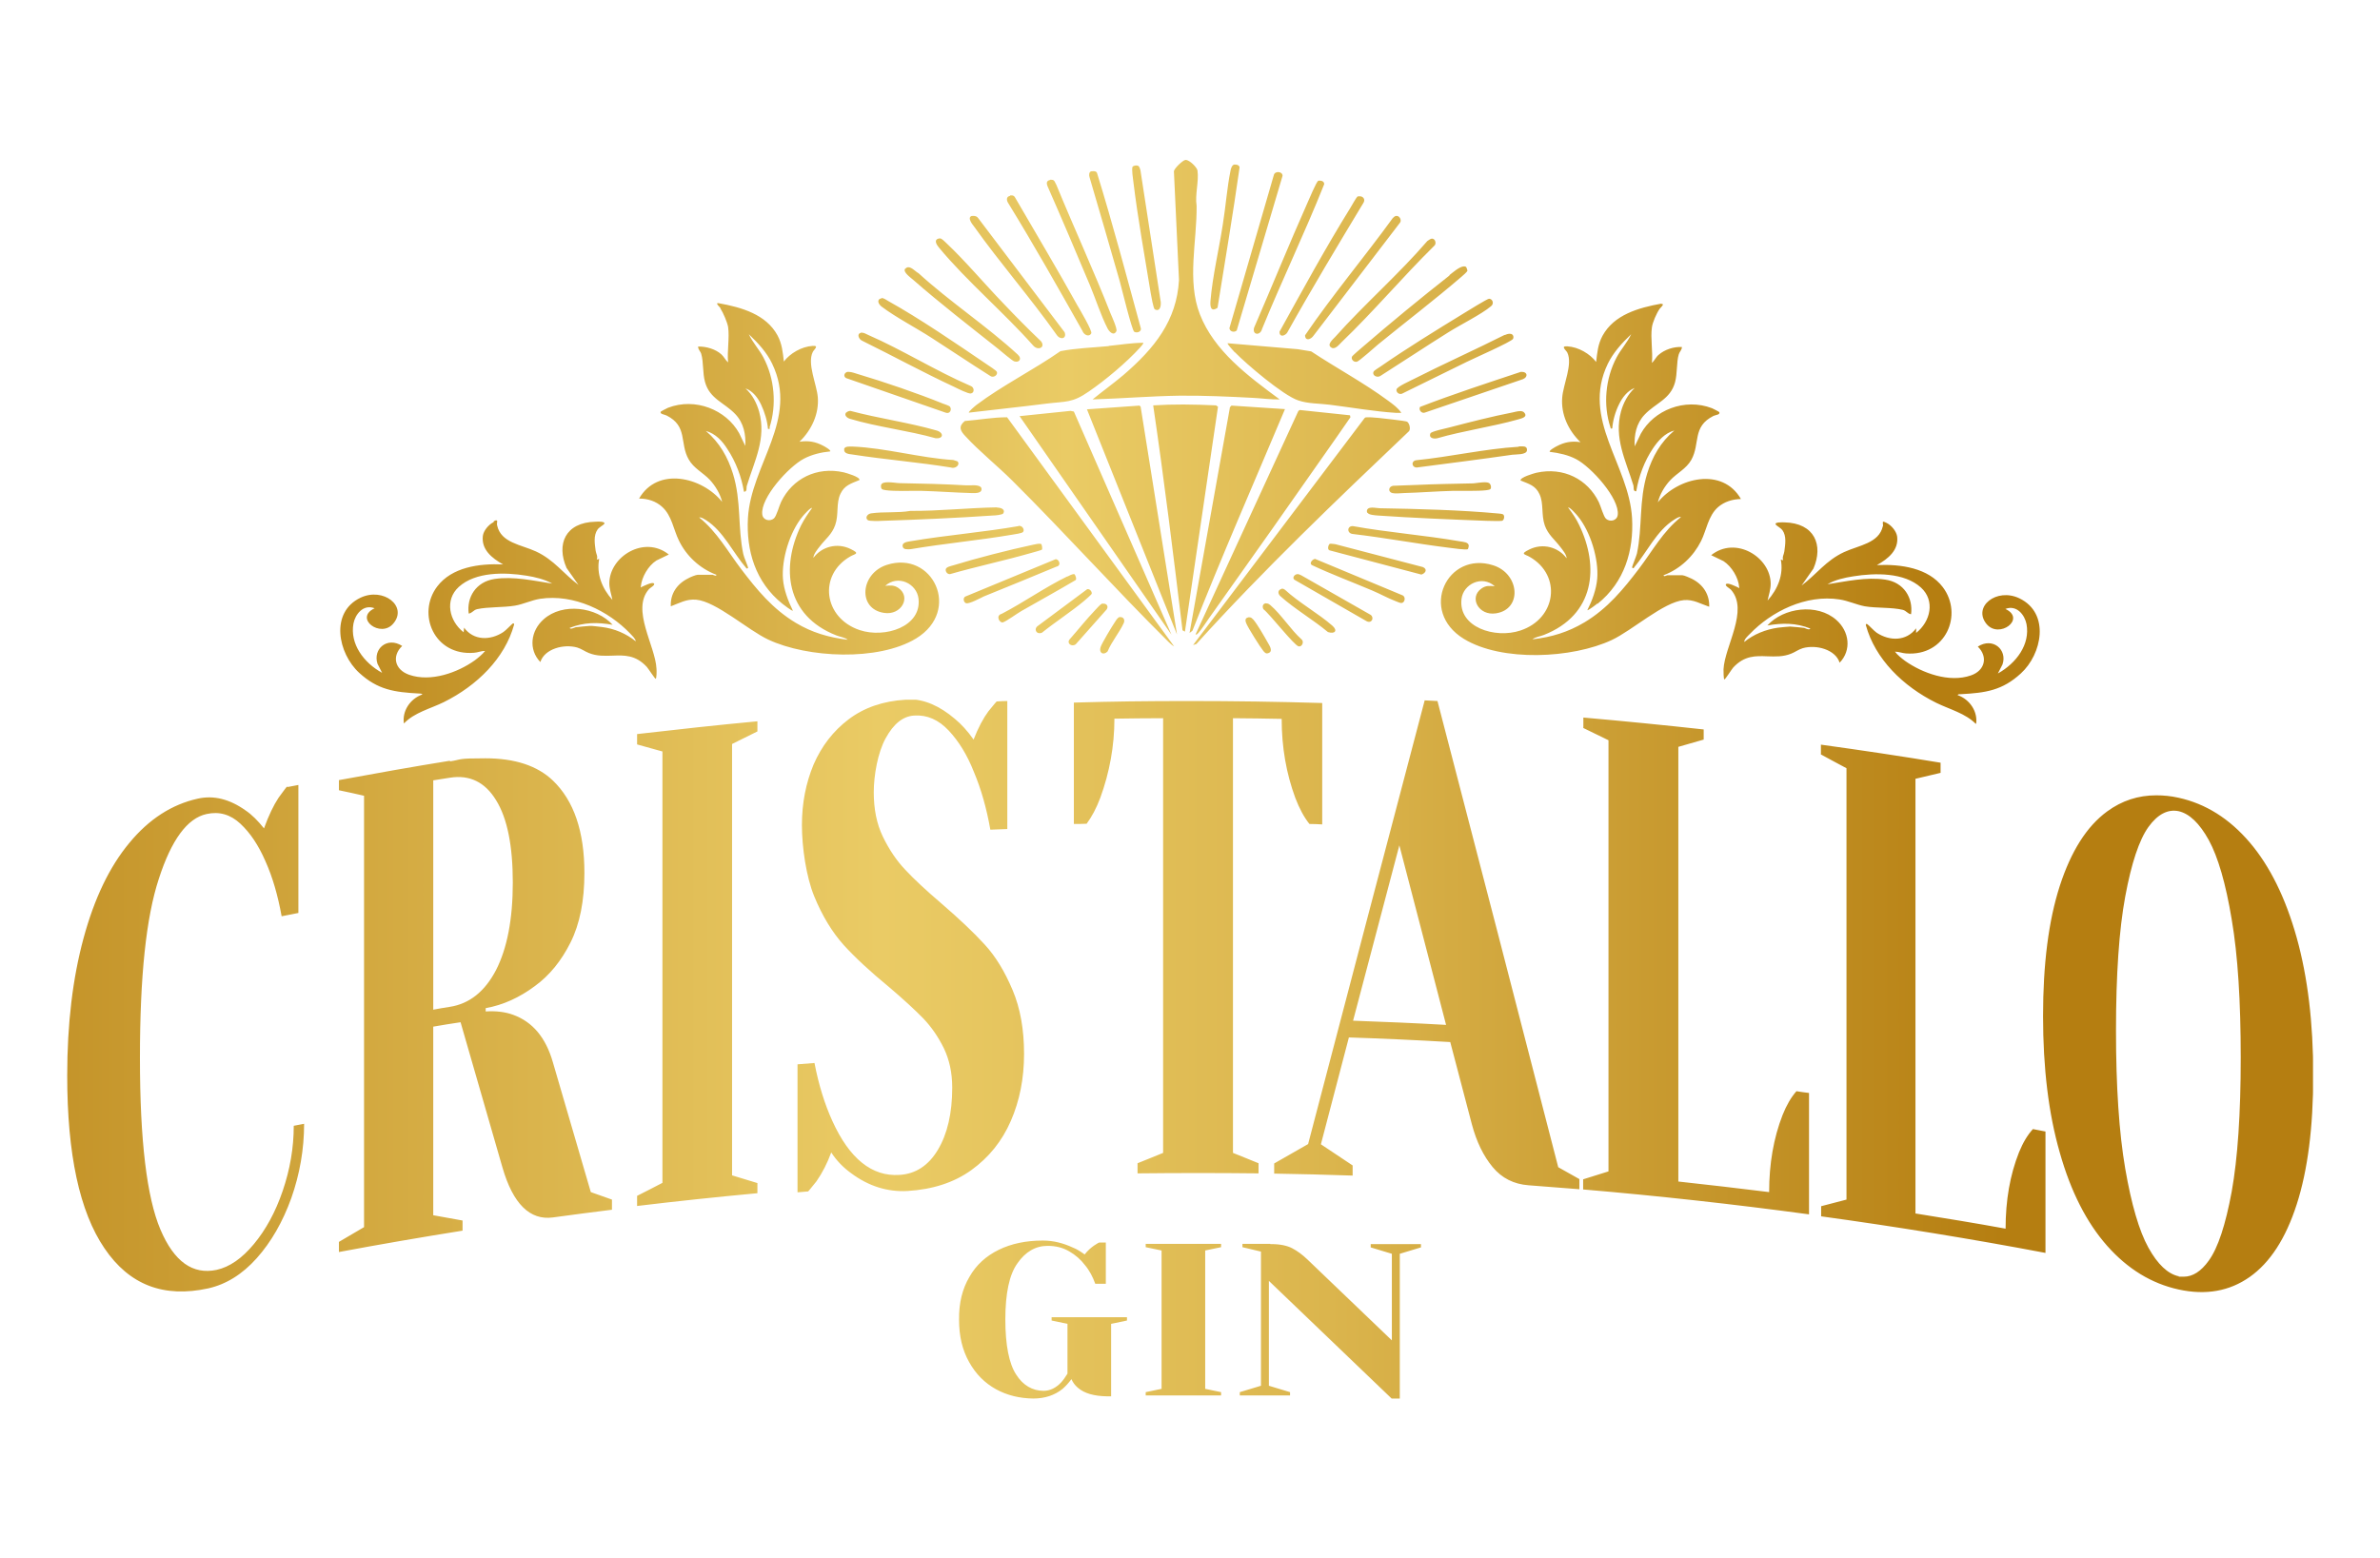
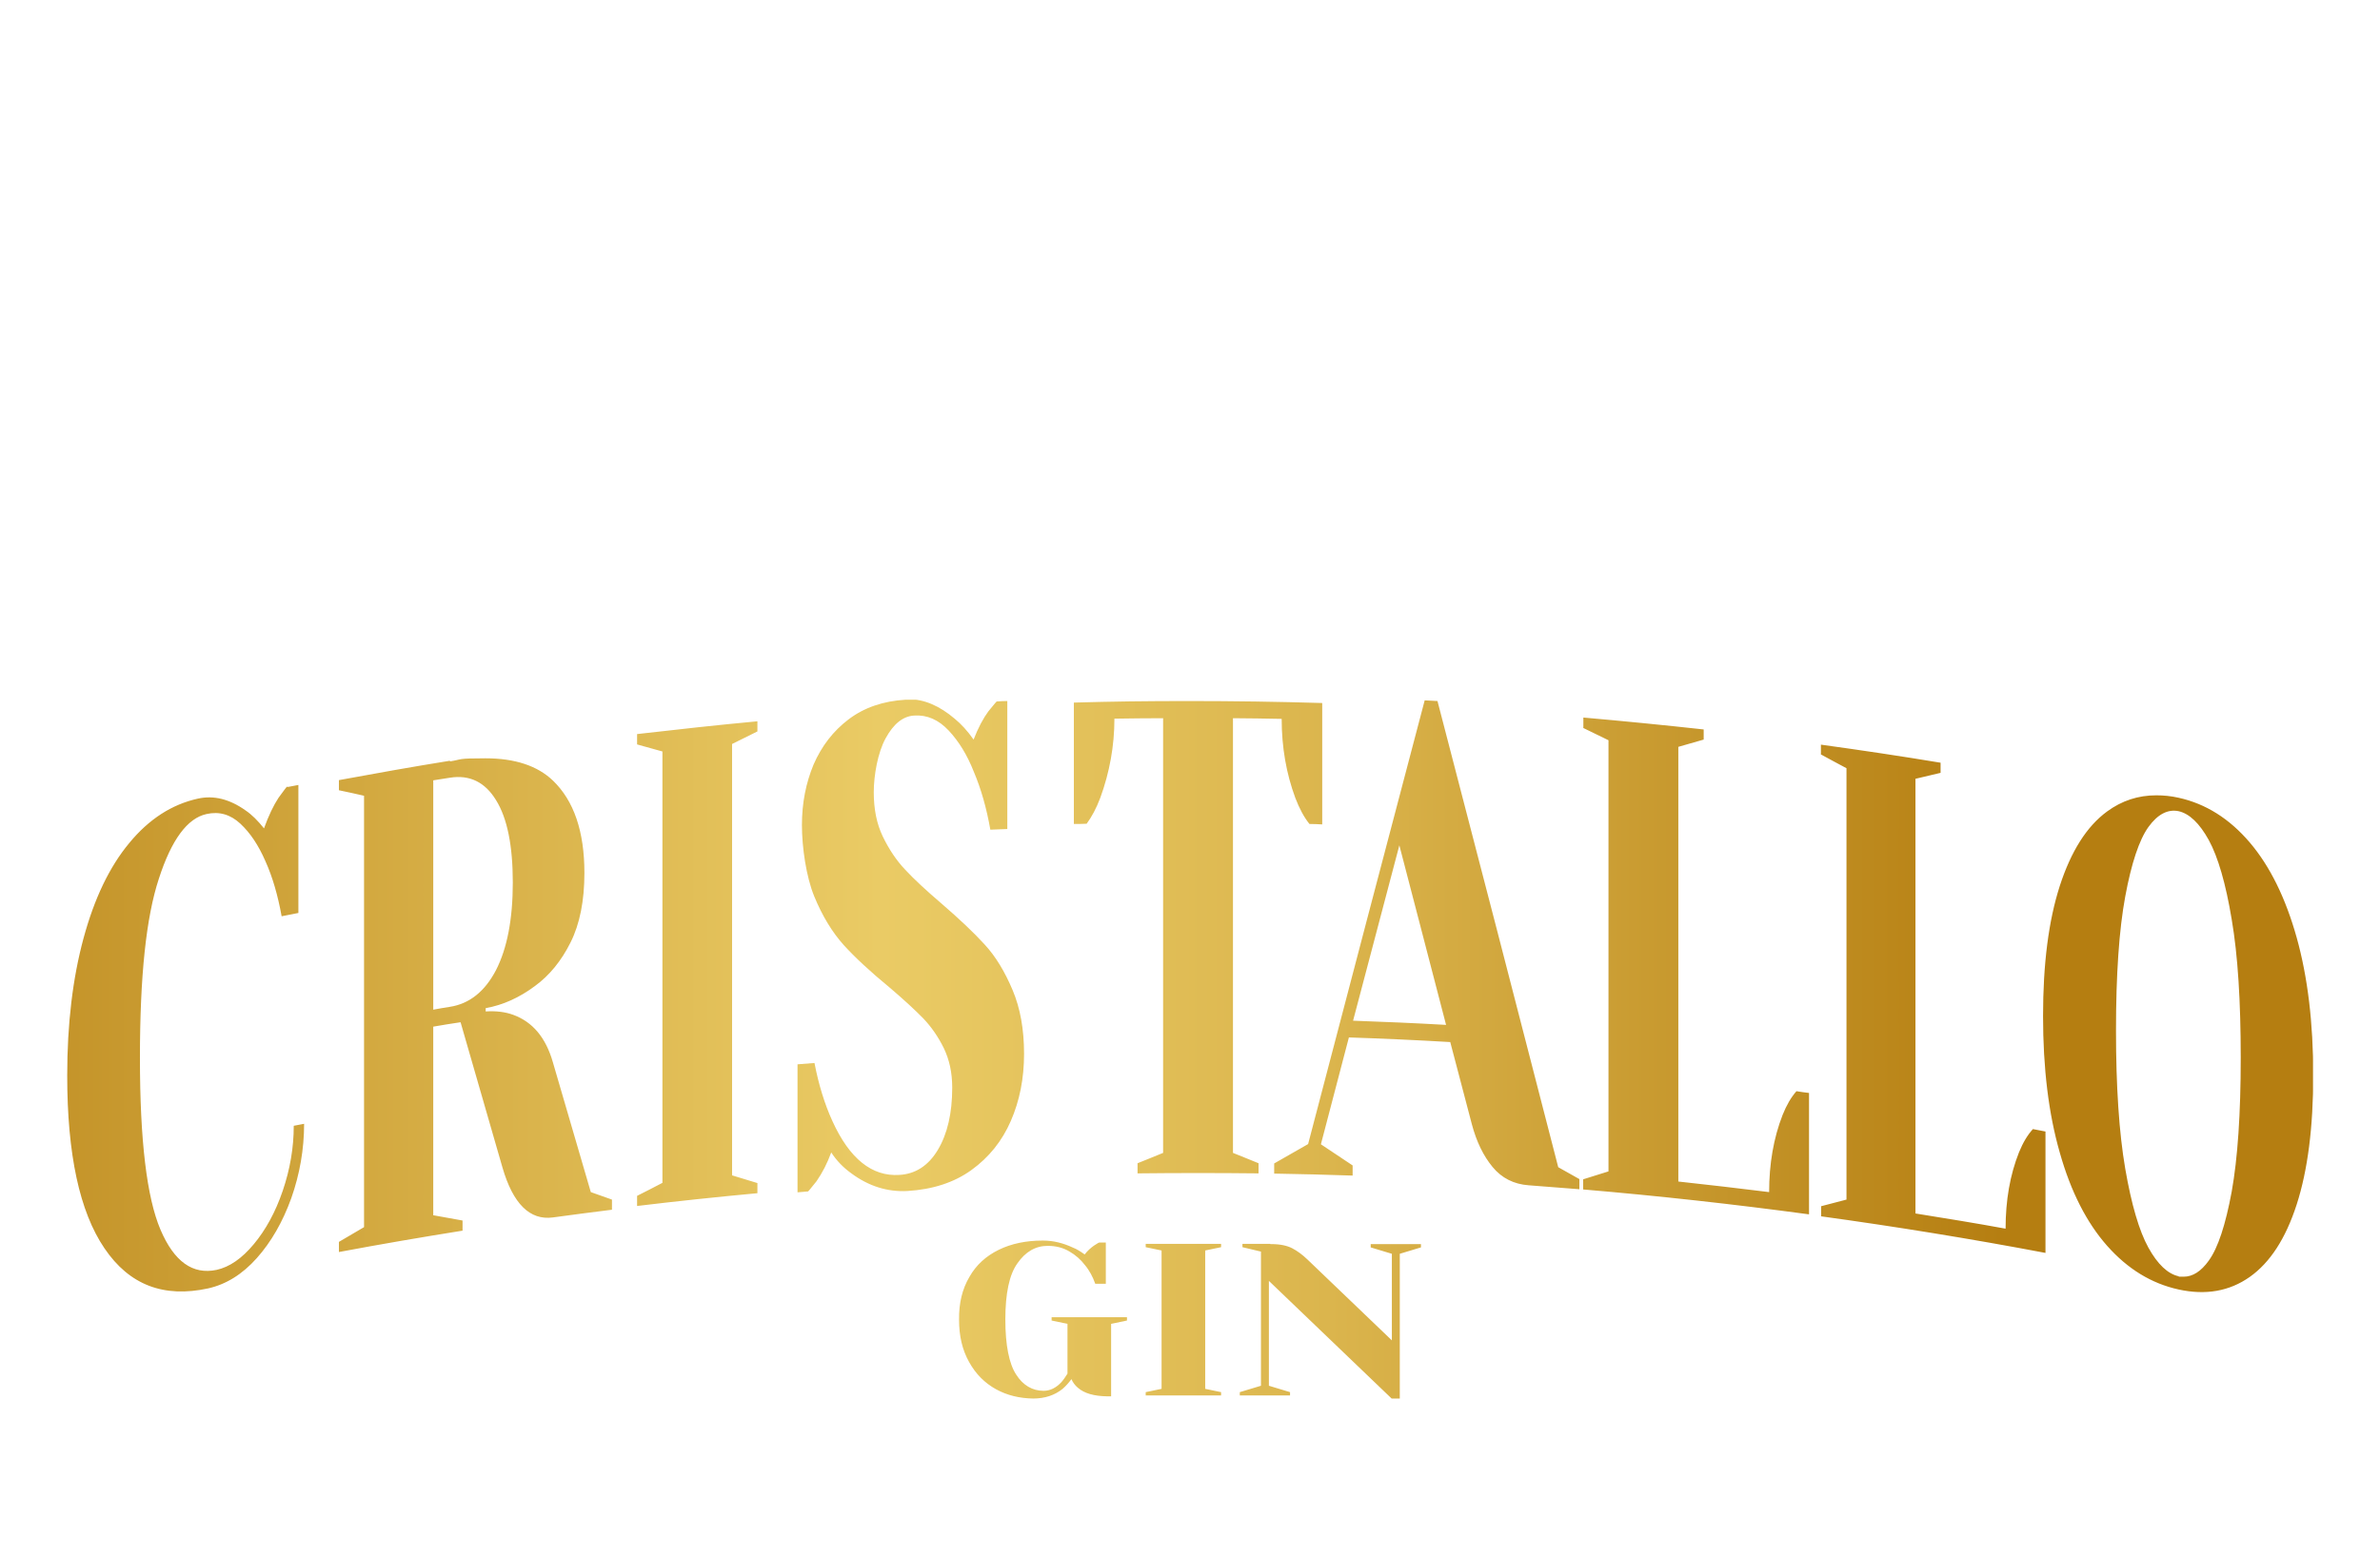
<svg xmlns="http://www.w3.org/2000/svg" xmlns:xlink="http://www.w3.org/1999/xlink" viewBox="0 0 1080 707.3" data-name="Layer 1" id="uuid-85e65fc5-32cd-485d-99da-3a6ebd5505d5">
  <defs>
    <clipPath id="uuid-ae28359f-1538-40a1-954f-e81e0d48038d">
-       <path style="fill: none;" d="M566.2,280.3c-1.5.4-1,1.9-.6,2.8.9,2.1,6.3,10.7,7.7,12.4.7.8,1.2,1.4,2.4.9,2.2-.9.2-3.6-.5-4.9-1.4-2.5-4.6-8.1-6.4-10.2-.6-.6-1-1.1-1.8-1.1s-.5,0-.7.1M507.7,280.3c-.7.2-1.4,1.5-1.8,2.1-1.3,1.9-6,9.7-6.5,11.4-.8,2.6,1.3,3.8,3.2,1.9,1.8-4.4,5.3-8.5,7.3-12.8.7-1.4,0-2.8-1.4-2.8s-.5,0-.8.1M499.8,274.2c-.5.1-2.3,2.2-2.9,2.8-4.1,4.3-7.7,8.9-11.6,13.3-1.3,1.8,1,3.4,2.8,2.2l14.1-15.9c.9-1.4,0-2.6-1.4-2.6s-.6,0-.9.1M574.5,273.8c-1.5.2-1.8,1.5-1.2,2.7,2.8,2.1,13.9,16.4,16,16.9,1.6.3,2.6-2.2,1.3-3.2-4.9-4.4-9.2-11.3-14.1-15.5-.5-.4-1-.8-1.7-.8s-.2,0-.3,0M493.4,267.4l-22.3,16.6c-2.2,1.4-.9,4.2,1.7,3.2,6.1-4.9,13.1-9.4,19.1-14.4.6-.5,3.4-2.9,3.5-3.3.2-.8-.7-2.1-1.7-2.1s-.1,0-.2,0M581.6,267.3c-1.7.4-1.9,2-.7,3.2,6.4,5.8,15,10.8,21.7,16.4,3.1,1,4.6-.6,2-2.9-6.4-5.6-15.1-10.4-21.5-16.3-.4-.3-.8-.5-1.3-.5s-.2,0-.3,0M588.7,260.6c-1.2.1-2.4,1.5-1.4,2.5l32.9,18.9c2.3,1.1,3.5-1.6,1.8-2.9l-31.4-17.9c-.5-.2-1.1-.6-1.7-.6s0,0-.1,0M484.4,261.6c-10.1,4.9-19.8,11.8-29.8,17-3,.8-1,4.3.5,3.9,1.6-.5,6.4-4,8.3-5.1,8.2-4.7,16.6-9.3,24.7-14.1.6-.5-.2-2.5-.6-2.7,0,0-.2,0-.3,0-.8,0-2.2.8-2.8,1.1M595.1,256.4c8.9,4.2,18.3,7.7,27.5,11.6,3.6,1.5,7.1,3.5,10.8,4.9.5.2,2.1.9,2.5.8,1.6,0,2.2-2.8.5-3.5l-39.6-16.5c-1.1,0-2.8,1.9-1.6,2.7M479.1,253.8l-41.1,17c-1.1.6-.8,2.6.4,3,1.5.4,6.4-2.3,8.1-3.1,11-4.5,22-8.9,32.9-13.5,2.4-.5,1.2-3.4-.4-3.4,0,0,0,0,0,0M603.3,247c-.5.3-1.1,2.4,0,2.8l41.7,11c1.9-.6,2.9-2.4.7-3.4l-39.8-10.4c-.4,0-1.2-.2-1.9-.2s-.6,0-.7.1M468.6,247.3c-10.8,2.3-25.6,6.1-36,9.3-1,.3-3.1.7-3.4,1.7-.3,1,.6,2.4,1.9,2.3,12.2-3.5,24.6-6.1,36.8-9.6.7-.2,4.8-1.3,4.9-1.5.3-.4,0-2.5-.4-2.6-.2,0-.4-.1-.7-.1-1,0-2.4.4-3.1.5M614,242.4c14.5,1.7,28.8,4.4,43.3,6.2,1.4.2,8.1,1.1,8.7.7.2,0,.5-1.2.5-1.5,0-1.8-2.5-1.8-4.1-2.1-16.1-2.8-32.5-4-48.5-6.9,0,0,0,0-.1,0-2.7,0-2.6,3.5.3,3.6M462.2,238.8c-16.1,2.8-32.6,4.1-48.6,6.8-1.5.3-4.3.4-4,2.4.3,1.6,2.1,1.3,3.5,1.3,15.3-2.6,30.9-4,46.2-6.6,1-.2,4.6-.6,5-1.3.7-1.1-.4-2.7-1.7-2.7s-.3,0-.4,0M224,237c-2.3,1.1-4.6,3.9-4.9,6.3-.7,6.1,4,10,9.2,12.9-11-.5-23.3,1.3-29.9,10-9.4,12.4-1.4,31.6,16.7,30.1,1.7-.1,3.3-.9,5-.8-1.2,1.5-3,3-4.6,4.2-7.8,5.6-20,10-29.8,6.6-6.6-2.3-8-8.5-3.2-13.1-6.8-4.4-13.4,1.4-11.2,8.1l2.1,4.1c-8.4-4.6-14.7-13.2-13-22.4.8-4.1,4.4-8.9,9.6-6.9-9.6,4.5,2.8,13.8,8.5,6.9,6.6-7.8-4.5-16.6-14.9-11.7-14,6.7-10.2,25.3-.6,34.1,8.4,7.7,15.9,8.8,27.3,9.4.5,0,1,0,1.4.4-5.7,2-9.3,7.7-8.4,13.2,4.7-5,12-6.7,18.1-9.7,15.1-7.5,27.7-19.9,31.9-35.2,0-.4-.2-.7-.6-.5-.5.3-3.2,3.2-4.3,3.9-5.9,3.9-13.5,3.9-17.8-2l-.2,2.1c-6.6-5.1-8.7-14.7-2.2-20.6,7.6-6.9,20.8-6.7,30.7-5.1,3.9.6,8.4,1.7,11.7,3.6-8.4-1.3-17.6-3.4-26.2-2.1-8.5,1.3-12.7,8.4-11.7,15.7,1.6-.2,2.1-1.6,3.8-2,5-1.1,11.9-.7,17.2-1.6,3.7-.6,7.5-2.5,11.4-3.1,15.4-2.3,31,5.5,40.8,15.7.9,1,2.5,2.4,2.6,3.6-4.3-3.5-9.7-5.8-15.4-6.5-1-.1-4.7-.6-5.4-.5-2.1.2-4.3.3-6.4.6-.4,0-2.4,1.2-2.8.3,6.6-2.6,12.6-2.6,19.5-1.4-7.3-8.1-22.7-10.2-31.3-2.5-5.9,5.2-7,13.7-1.5,19.4,1.9-6,10.6-8.3,16.7-6.6,2,.6,3.5,1.8,5.3,2.5,3.7,1.5,7.3,1.3,10.8,1.2,5.3-.2,10.4-.4,15.5,5.1.7.8,3.7,5.4,4,5.4.5,0,.5-3.9.4-4.6-.5-10.4-11.6-26.8-3.4-36.1.5-.6,3.1-1.9,2.2-2.6-.9-.7-4.3,1.1-5.3,1.5-.4.2-.7.7-.6-.1.4-4.2,3.3-9.4,7.1-11.8l5.6-2.7c-11.1-8.9-26.9.9-27,13,0,2.6.9,5,1.4,7.6-4.7-5.2-7.3-11.8-6-18.6l-1.1.3c.6-1.5-.3-2.6-.5-4-.4-3.1-1.1-6.9.9-9.7.7-1,2.7-2,3-2.5.7-1.2-3-1.1-3.9-1-13.9.3-17.9,10.3-13.2,21l5.4,7.7c-6.9-5.2-11.1-11.4-19.3-15.2-6.7-3.1-15.9-3.9-17.6-11.8-.3-1.2.4-2.3-.3-2.3s-.7.1-1.3.5M854.4,238.8c-1.7,7.8-10.9,8.7-17.6,11.8-8.2,3.8-12.4,10-19.3,15.2l5.4-7.7c4.6-10.6.6-20.7-13.2-21-.9,0-4.6-.2-3.9,1,.3.5,2.2,1.5,3,2.5,2,2.8,1.3,6.5.9,9.7-.2,1.5-1.1,2.5-.5,4l-1.1-.3c1.3,6.8-1.3,13.3-6,18.6.5-2.5,1.4-4.9,1.4-7.6,0-12.1-15.9-21.9-27-13l5.6,2.7c3.8,2.5,6.8,7.6,7.1,11.8,0,.9-.2.3-.6.1-.9-.4-4.4-2.2-5.3-1.5-.9.7,1.7,2,2.2,2.6,8.2,9.3-2.9,25.7-3.4,36.1,0,.7,0,4.6.4,4.6.4,0,3.3-4.6,4-5.4,5.1-5.5,10.2-5.3,15.5-5.1,3.5.1,7.1.3,10.8-1.2,1.8-.7,3.3-1.9,5.3-2.5,6.1-1.7,14.8.6,16.7,6.6,5.5-5.7,4.4-14.2-1.5-19.4-8.7-7.7-24-5.6-31.3,2.5,6.9-1.2,13-1.2,19.5,1.4-.5.9-2.4-.2-2.8-.3-2.1-.3-4.3-.4-6.4-.6-.7,0-4.4.4-5.4.5-5.7.8-11.1,3-15.4,6.5,0-1.3,1.6-2.7,2.5-3.6,9.8-10.2,25.4-18.1,40.8-15.7,3.9.6,7.7,2.4,11.4,3.1,5.3.9,12.2.4,17.2,1.6,1.7.4,2.2,1.8,3.8,2,1-7.3-3.2-14.5-11.7-15.7-8.6-1.3-17.8.8-26.2,2.1,3.3-2,7.8-3,11.7-3.6,9.9-1.6,23.1-1.8,30.7,5.1,6.5,5.9,4.4,15.4-2.2,20.6v-2.1c-4.4,5.9-12,5.9-17.9,2-1.2-.8-3.8-3.7-4.3-3.9-.5-.2-.7,0-.6.5,4.2,15.3,16.8,27.7,31.9,35.2,6.1,3,13.4,4.8,18.1,9.7.9-5.5-2.7-11.2-8.4-13.2.4-.5.8-.4,1.4-.4,11.4-.6,18.9-1.7,27.3-9.4,9.6-8.7,13.4-27.3-.6-34.1-10.4-5-21.4,3.8-14.9,11.7,5.7,6.8,18.1-2.4,8.5-6.9,5.2-2,8.8,2.8,9.6,6.9,1.7,9.2-4.6,17.7-13,22.4l2.1-4.1c2.3-6.7-4.4-12.5-11.2-8.1,4.7,4.6,3.3,10.9-3.2,13.1-9.8,3.4-22-1.1-29.8-6.6-1.6-1.2-3.5-2.7-4.6-4.2,1.8,0,3.3.7,5,.8,18.1,1.4,26.1-17.7,16.7-30.1-6.6-8.7-19-10.5-29.9-10,5.2-2.9,9.9-6.8,9.2-12.9-.3-2.4-2.6-5.2-4.9-6.3-.7-.3-1.1-.5-1.3-.5-.7,0,0,1.1-.3,2.3M452.4,230.3c-13.1.2-26.2,1.7-39.3,1.6-5.6,1-12.1.3-17.7,1.1-1.8.2-3,2-1.6,3.1.7.5,5.2.4,6.5.3,16.2-.5,33.9-1.3,50.1-2.4,1.1,0,4.5-.3,4.9-1,1-1.8-1.1-2.6-2.8-2.6s0,0,0,0M620.6,232.7c.3,1,3.4,1.2,4.6,1.3,16,1.1,33.2,1.8,49.3,2.4,1.3,0,6.2.2,7.1,0,1-.3,1.3-2.3.5-2.9-.3-.2-1.5-.4-2-.4-17.1-1.6-36.6-2.1-53.9-2.4-.9,0-2.3-.3-3.6-.3s-2.8.5-2.2,2.4M399.8,220.3c-.1.5,0,1.4.4,1.7,1.1.9,8.5.9,13.6.8,1.9,0,3.5,0,4.3,0,7.5.2,15.1.8,22.6,1,1.4,0,4.5.3,4.7-1.6.2-2.1-3.1-2-5.4-1.9-.6,0-1.2,0-1.6,0-10.1-.6-20-.8-30.2-1-1,0-3.2-.4-5.1-.4s-3,.3-3.3,1.3M668.6,219.4c-8.6.2-17.1.3-25.6.7-3.6.1-7.3.3-10.9.4-2.1.4-2.3,2.8-.3,3.3,1,.3,4,.1,5.2,0,7.4-.2,14.8-.8,22.2-1,.7,0,2.1,0,3.8,0,4.9,0,12.4.1,13.3-.8.6-.6.2-2.4-.7-2.8-.4-.2-1.1-.3-1.8-.3-1.7,0-4,.4-5.2.5M689,202.8c-15.1.9-31.2,4.6-46.4,6.1-2.4.4-2,3.3.3,3.3,14.5-1.9,28.9-3.7,43.4-5.8,1.6-.2,6.3.1,6.6-1.9.2-1.6-.9-1.9-2.1-1.9s-1.2,0-1.7.1M383.1,203.9c-.3,2,2.1,2.2,3.7,2.4,14.8,2.3,29.9,3.5,44.7,5.9,1.8.7,4.3-1,3.1-2.7,0-.1-1.7-.6-2-.7-14.8-.9-30.9-5.5-45.6-6.1-.4,0-1,0-1.6,0-1.1,0-2.2.2-2.4,1.3M437.7,191.2c-2.9,2.4-1.9,4.4.3,6.7,6.2,6.8,14.8,13.7,21.5,20.4,24.1,24,46.7,49.2,70.8,73.1.7.7,1.6,1.5,2.5,2l-75.8-104h-.1c-6.4,0-12.7,1.2-19.1,1.7M619.2,189.8l-77.8,103,1.5-.5c30.4-33.6,63.4-65.1,96.5-96.6.8-1,.2-3.6-.9-4.3-.7-.4-11.1-1.5-12.8-1.7-.8,0-2.9-.3-4.4-.3s-1.7,0-2,.3M686.4,187.2c-9.3,1.8-19.4,4.4-28.6,6.8-1.5.4-8.3,1.8-8.7,2.7-.9,2,1.3,2.7,3.2,2.2,11.8-3.4,24.8-5.2,36.5-8.5,1.7-.5,4.7-1.1,2.8-3.2-.4-.4-1-.6-1.7-.6-1.2,0-2.6.4-3.5.6M384,187.2c-1.1,1.2.3,2.5,1.7,2.9,12.3,3.7,26.4,5.3,38.8,8.8,3.7.4,3.9-2.5.5-3.5-12.5-3.6-26.4-5.5-39.1-8.9,0,0,0,0-.1,0-.6,0-1.4.4-1.7.7M462.6,188.8l69,99.3-44.3-101.3-1.5-.3-23.2,2.4ZM589.1,186.7l-46.6,101.3c.7.1.9-.3,1.3-.7,1.4-1.5,3.6-5,4.9-6.8,19.2-27,38.3-54.1,57.3-81.3l6.8-9.8-.2-.9-22.8-2.4-.7.5ZM558.1,185l-18.3,102.3,1.3-1c13.3-33.8,27.9-67.1,42-100.6l-24.3-1.6-.8.9ZM493.2,185.7l40.9,102.3-16.5-103.4-.5-.5-23.9,1.7ZM523.3,184c5,34,9.2,68.1,13.3,102.1l1.1.6,15-102.1-.9-.6c-4.9-.2-9.8-.4-14.7-.4s-9.1.1-13.7.4M690.1,168.8c-15.3,5.1-30.7,10.1-45.7,15.9-.8,1.2.6,3.1,2.1,2.6l44.6-15.2c2.4-1,2-3.3-.4-3.3s-.3,0-.5,0M384.5,168.8c-1.4.4-1.9,2-.6,2.8l45.2,15.7c2,.8,3-1.5,1.9-2.8-.3-.3-2.4-1.1-3.1-1.3-11.3-4.6-26.8-9.9-38.6-13.4-1.1-.3-2.8-1-4.1-1s-.5,0-.7,0M503.1,157.1c-7.3.7-14.7.9-21.9,2.3-12,8.4-26.6,15.7-38.1,24.4-.4.3-3.9,3.2-3.4,3.5,11.7-1.4,23.5-2.6,35.2-4.1,8.9-1.1,11.6-.2,19.2-5.5,7.6-5.2,17.2-13.3,23.2-19.9.3-.3,1.8-2,1.5-2.2-5.2,0-10.4.9-15.6,1.4M560.4,159.9c5.1,5.3,21.8,19.5,28.6,21.8,4.5,1.6,9.6,1.4,14.3,2,9.7,1.2,20.5,3.1,30.2,3.7.5,0,1,0,1.5,0,.3,0,.6,0,.9,0-1.4-2.2-3.9-4-6.1-5.6-10.8-8-23.5-14.8-34.8-22.3l-6.1-1-31.8-2.7c-.4.3,2.8,3.6,3.2,4.1M682.8,152c-13.7,6.9-27.8,13.2-41.4,20.1-1.5.8-7.5,3.4-7.7,4.7-.2,1.3,1.2,2.4,2.5,1.9,9.9-4.8,19.6-9.7,29.5-14.5,2.8-1.4,20.3-9.1,20.9-10.4.3-.6.2-1.5-.3-1.9-.3-.3-.8-.4-1.2-.4-.8,0-1.7.3-2.3.6M390.6,151.1c-2,.5-.8,3,.7,3.6,14,6.9,27.7,14.4,41.9,21,1.4.7,6.2,3.1,7.3,2.9,1.8-.2,1.7-2.8,0-3.4-15.8-6.8-31-16.4-46.6-23.2-.9-.4-1.8-1-2.8-1s-.4,0-.6,0M349.2,194c3.3-10.2,2.3-22.2-2.8-31.8-1.9-3.6-4.9-6.8-6.6-10.5,4.2,4,8.2,8.3,10.6,13.4,12.2,25.3-9.6,45.7-11,70.1-.8,14.6,3.3,29,15.7,38.9.5.4,4.4,3.4,4.7,3.1-2.2-4.5-4.1-9.5-4.5-14.4-.7-8.8,3-21.3,8.9-28.4.4-.5,3.7-4.3,4.3-3.8-1.8,2.5-3.6,5.1-5,7.9-9.2,19-7,40.9,16,49.9,1.7.7,3.9.9,5.2,2-8.8-1.1-16.3-3.3-23.6-7.7-10.5-6.3-17.7-15.1-24.7-24.3-6.1-8-11-17-19.1-23.5.9-.3,2.4.8,3.1,1.2,7.8,4.9,12.4,15,18.2,21.7.3.6.9,0,.9-.1,0-.4-2-5-2.2-6.2-2.6-12.1-.8-23.9-4.7-36.5-2.3-7.4-6-14.1-12.3-19.4,4.4,1.2,7.5,4.6,9.7,8.1,3.9,5.8,6.5,12.8,7.6,19.5,1.6,0,1-1.7,1.3-2.7,3.5-11.4,8.9-21.4,5.6-33.6-1.1-3.9-3-7.7-6.2-10.6,3.4,1.2,5.7,4.4,7.1,7.4,1.6,3.4,2.8,7.3,3.1,11,.2,0,.4,0,.5,0,.4,0,.2-.1.3-.5M326.9,140c1.3,2,3.1,6.2,3.5,8.4.7,4.9-.5,11.1,0,16.1-1.2-1-1.8-2.5-3-3.6-2.6-2.4-6.9-3.7-10.6-3.6-.1,1.3,1.1,2.2,1.4,3.3,1.1,3.7.6,8.7,1.7,12.7,2.1,7.8,8.8,9.4,13.8,14.7,3.8,4,4.8,9.3,4.5,14.4l-2.8-5.8c-5.9-10.6-19.9-16.3-32.3-11.5-.4.2-3.2,1.6-3.3,1.8-.4,1.1,1.7,1.2,2.7,1.7,9.7,4.9,5.8,12.5,10,19.9,2.3,4.1,6.5,6,9.6,9.3,2.6,2.8,4.7,6.4,5.6,10-9.1-11.3-29.3-16.1-37.7-1.5,4,0,7.6,1.2,10.4,3.7,4.5,4,5.2,10.4,7.7,15.4,3.3,6.8,9.3,12.6,17,15.5,0,.9-1.5,0-1.7,0h-6.8c-.8,0-3.5,1.1-4.3,1.6-5.3,2.6-8.2,7.3-7.9,12.7,3.8-1.4,7.1-3.4,11.5-3,9.1.8,23.5,13.8,32.7,18.1,17.9,8.4,50,9.9,67.1-.5,20.8-12.7,7.5-40.1-13.3-33.4-12,3.9-13.4,20-1.2,21.8,7.8,1.2,12.4-7.2,6.5-11.3-2-1.4-3.7-1.2-6-1,5.8-5.2,14.3-1,15.1,5.8,1.5,12.8-15.3,18.1-26.7,14.3-16.4-5.5-18.9-25-4.3-33.4,2.2-1.3,4.7-1.2.2-3.4-6.1-3-13.1-1.1-16.9,4,0-1.6,1.8-3.8,2.9-5.2,2.6-3.4,5.5-5.4,7-9.7,1.7-4.8.3-9.9,2.4-14.2,1.8-3.8,4.7-4.6,8.6-6.2.4-1.4-5.9-3.2-7.1-3.5-12.4-2.8-23.4,3-28.4,13.3-.9,1.8-2.1,6.5-3.3,7.6-1.9,1.6-5,.8-5.3-1.8-.9-7.5,12-21.7,18.9-25.3,3.6-1.9,7.8-2.9,11.9-3.3.6-.5-2.6-2.3-3-2.5-3.6-1.9-6.7-2.5-10.9-1.9,5.6-5.4,8.9-12.8,8.3-20.2-.5-5.9-4.9-15.2-2.3-20.5.5-1.1,3.1-3,0-2.8-5.1.3-10.3,3.4-13.1,7.1-.5-4.2-.8-8-2.9-11.9-5.2-9.5-16.2-12.7-26.8-14.6-.1,0-.2,0-.3,0-1.1,0,1.1,2,1.2,2.2M724.9,274.1c12.4-9.9,16.5-24.4,15.7-38.9-1.4-24.4-23.2-44.8-11-70.1,2.5-5.1,6.4-9.4,10.6-13.4-1.7,3.7-4.7,6.9-6.6,10.5-5.1,9.6-6.2,21.6-2.8,31.8.2.5-.2.6.8.5.3-3.7,1.4-7.6,3.1-11,1.4-2.9,3.7-6.1,7.1-7.4-3.1,2.9-5.1,6.7-6.2,10.6-3.3,12.1,2.1,22.2,5.6,33.6.3,1-.3,2.8,1.3,2.7,1.1-6.7,3.7-13.7,7.6-19.5,2.3-3.4,5.3-6.9,9.7-8.1-6.3,5.3-10,12-12.3,19.4-3.9,12.7-2.1,24.4-4.7,36.5-.3,1.2-2.2,5.8-2.2,6.2,0,.2.7.8.9.1,5.7-6.7,10.3-16.8,18.2-21.7.8-.5,2.2-1.5,3.1-1.2-8.2,6.5-13,15.5-19.1,23.5-7,9.2-14.2,18-24.7,24.3-7.4,4.4-14.8,6.7-23.6,7.7,1.3-1.1,3.5-1.3,5.2-2,23.1-9.1,25.2-30.9,16-49.9-1.3-2.8-3.1-5.4-5-7.9.6-.5,3.9,3.3,4.3,3.8,5.9,7.1,9.6,19.6,8.9,28.4-.4,4.9-2.3,10-4.5,14.4,0,0,0,0,0,0,.6,0,4.2-2.7,4.6-3.1M754,137.8c-10.6,1.9-21.6,5.1-26.8,14.6-2.1,3.9-2.4,7.6-2.9,11.9-2.8-3.7-8-6.8-13.1-7.1-3.2-.2-.6,1.7,0,2.8,2.6,5.3-1.9,14.6-2.3,20.5-.6,7.5,2.7,14.8,8.3,20.2-4.2-.6-7.3,0-10.9,1.9-.4.2-3.7,2-3,2.5,4.1.5,8.3,1.4,11.9,3.3,6.9,3.6,19.8,17.9,18.9,25.3-.3,2.6-3.4,3.4-5.3,1.8-1.2-1.1-2.4-5.8-3.3-7.6-5-10.3-16-16.1-28.4-13.3-1.2.3-7.4,2.1-7.1,3.5,3.9,1.6,6.8,2.3,8.6,6.2,2,4.3.7,9.3,2.4,14.2,1.5,4.2,4.4,6.3,7,9.7,1.1,1.4,2.9,3.6,2.9,5.2-3.8-5.1-10.8-7-16.9-4-4.5,2.2-2,2.1.2,3.4,14.6,8.4,12.1,28-4.3,33.4-11.4,3.8-28.2-1.4-26.7-14.3.8-6.8,9.3-11,15.1-5.8-2.4-.2-4-.4-6,1-5.9,4.1-1.3,12.5,6.5,11.3,12.1-1.8,10.8-18-1.2-21.8-20.8-6.7-34.1,20.7-13.3,33.4,17.2,10.5,49.2,8.9,67.1.5,9.2-4.3,23.6-17.3,32.7-18.1,4.3-.4,7.6,1.7,11.5,3,.2-5.5-2.7-10.1-7.9-12.7-.8-.4-3.5-1.6-4.3-1.6h-6.8c-.2,0-1.7.9-1.7,0,7.7-2.9,13.6-8.7,17-15.5,2.5-5,3.2-11.4,7.7-15.4,2.9-2.5,6.5-3.6,10.4-3.7-8.4-14.6-28.6-9.8-37.7,1.5.9-3.6,3-7.2,5.6-10,3.1-3.3,7.3-5.2,9.6-9.3,4.1-7.4.3-15,10-19.9,1-.5,3.1-.5,2.7-1.7,0-.2-2.9-1.6-3.3-1.8-12.5-4.8-26.4.9-32.3,11.5l-2.8,5.8c-.3-5.2.7-10.4,4.5-14.4,5-5.3,11.7-6.9,13.8-14.7,1.1-4,.6-9.1,1.7-12.7.3-1.1,1.5-2.1,1.4-3.3-3.7-.2-7.9,1.2-10.6,3.6-1.2,1-1.8,2.6-3,3.6.5-5.1-.7-11.2,0-16.1.3-2.3,2.1-6.4,3.5-8.4.1-.2,2.3-2.2,1.2-2.2s-.2,0-.3,0M664.1,142.3c-12.4,7.6-25.9,15.9-37.7,24.1-.7.5-2.8,1.7-3.1,2.3-.8,1.6,1.5,2.9,3,2,10.4-6.6,20.6-13.4,31-19.9,5.4-3.4,14.9-8.1,19.3-11.8,1.6-1.3.6-3.4-.9-3.4-.8,0-10.1,5.8-11.6,6.7M400,135.4c-2.4.5-1.4,2.7.1,3.8,6.5,4.9,15.6,9.6,22.7,14.2,8.9,5.7,17.6,11.6,26.5,17.2,1.4,1.1,3.5-.3,3.1-1.7-.2-.8-3.8-2.9-4.7-3.6-13.7-9.3-30.3-20.7-44.7-28.7-.7-.4-1.9-1.3-2.8-1.3s-.2,0-.2,0M410.8,121.9c-1.4,1.5,2.6,4.2,3.8,5.3,12,10.5,25.7,21.1,38.3,31.1,1.2,1,6.4,5.4,7.3,5.7,2.2.8,3.8-1.1,1.6-3.1-13.9-12.8-31-24.1-45-36.9-1.2-.6-3-2.7-4.6-2.7-.5,0-.9.2-1.3.6M657.8,125c-13,10.2-27.2,21.9-39.6,32.6-.8.7-4.5,3.8-4.7,4.3-.5,1.1.7,2.6,2.2,2.3,1.2-.3,8.1-6.6,9.7-7.9,12.5-10.2,25.5-20.1,37.7-30.6.6-.6,2.7-2.2,2.8-2.9,0-.3-.5-1.6-.7-1.7-.2-.1-.5-.2-.8-.2-2.1,0-5.4,3-6.7,4M647.7,109.4c-13,15.1-28.6,28.7-41.8,43.5-1.2,1.3-4,3.6-1.7,4.9,1.6,1,3.4-1.3,4.5-2.4,14.6-14,27.6-29.5,42-43.7,1.3-.9.7-3.4-.9-3.4h0c-.5,0-1.6.7-2.1,1.1M426.4,108.2c-3,.4-1.4,2.9-.3,4.2,12.7,15.3,29.4,29.4,42.7,44.4,2.1,2.5,5.8,1,3.6-1.9-5.9-5.6-11.6-11.4-17.1-17.2-8.6-8.9-17.1-19.1-26-27.5-.7-.6-1.9-2-2.8-2s0,0-.1,0M633.6,98c-.6,0-1.2.6-1.6,1-13,17.9-27.4,35-39.8,53.2.1,2.8,2.7,1.9,3.9.1l39.1-51.1c1-1.1,0-3.2-1.4-3.2s-.1,0-.2,0M441,98c-2.3.7.3,3.9,1,4.8,11.8,16.6,25.7,32.5,37.5,49.2,1.7,2.5,4.7,1.7,3.6-1.2l-39.3-51.9c-.4-.6-1.2-.9-2-.9s-.5,0-.8.1M615.8,89.5c-.4.2-2.5,4-3,4.8-11.4,18.4-21.8,37.5-32.2,56.3,0,.4.1,1.1.4,1.4.9.9,2.5-.1,3.1-1,11.1-19.9,22.9-39.5,34.7-59.1.8-1.5-.3-2.8-1.7-2.8s-.9.1-1.4.4M458.4,88.9c-1.8.3-1.7,1.9-1,3.1,11.8,19.2,22.8,38.7,33.8,58.2.5,1.6,2.9,3.1,4,1.1.6-1-5.3-11-6.3-12.7-9.1-16.4-18.8-32.6-28.3-49-.4-.7-.9-.9-1.5-.9s-.5,0-.8,0M598.2,82.1c-.8.2-4.3,8.7-5,10.2-8.3,18.7-16,37.7-24.1,56.4-1,3.4,2.8,3.8,3.6.6,9-22,19.4-43.6,28.2-65.7,0-1.1-.9-1.6-1.9-1.6s-.6,0-.9.1M476.5,81.7c-1.6.3-1.7,1.4-1.2,2.7,6.6,15,13,30.1,19.3,45.1,2.6,6.2,5,13.8,8,19.6.8,1.5,2.8,3.6,4,1.2.5-1-2-6.5-2.6-7.9-7.7-19.6-16.6-38.9-24.6-58.4-.7-1.2-.8-2.4-2.2-2.4s-.4,0-.7,0M578,79.6l-20.1,69.3c0,1.6,2.2,2.2,3.3,1.1l20.8-70.2c0-1.1-1-1.7-2-1.7s-1.8.5-2,1.5M495.3,77.7c-1.2.3-1.2,1.8-.9,2.7,4.6,15.7,9.2,31.4,13.7,47.2.8,2.8,5.5,22.3,6.6,23,1.5.8,3.6-.3,2.9-1.9-6.4-23.4-12.6-46.9-19.8-70.2-.2-.6-.9-.8-1.5-.8s-.6,0-.9.1M513.9,75.8c-.4,1.2.2,5.2.4,6.7,2,16.5,5.2,34.2,7.9,50.7.2,1.2,1.2,6.8,1.8,7.2,2.8,1.5,3-2.6,2.6-4.1l-9.1-59.1c-.1-.5-.5-1.5-.8-1.8-.3-.2-.7-.3-1.1-.3-.8,0-1.7.4-1.8.8M559.7,74.9c-.7.2-1.2,1.8-1.3,2.5-1.6,7.7-2.2,16.5-3.5,24.4-1.7,11.1-4.7,23.7-5.6,34.7-.2,2.4,0,5.4,3.2,3.2,3.4-21.2,7-42.5,10-63.7-.1-.9-1-1.3-1.9-1.3s-.6,0-.9.1M538,72.6s0,0-.1,0c-1.1.1-5.1,3.8-5.2,5.2l2.3,49.3c-1,18.4-11.1,31-25.3,43.2-4.5,3.8-9.4,7.3-13.9,11,13.1-.4,26.2-1.5,39.4-1.7,11.1-.1,22.4.4,33.6,1,3.9.2,7.9.8,11.9.7-14.6-10.8-29.7-22-36.2-38.6-6-15.3-1.3-33.3-1.5-49.3-.8-5.1,1.1-11.1.4-16-.2-1.4-3.6-4.8-5.3-4.8h0Z" />
-     </clipPath>
+       </clipPath>
    <linearGradient gradientUnits="userSpaceOnUse" gradientTransform="translate(4366032.7 573836) scale(859.2 -859.2)" y2="667.6" x2="-5080.5" y1="667.6" x1="-5081.4" id="uuid-17217547-87de-40a6-afde-8fb6739fdbcf">
      <stop stop-color="#b57e11" offset="0" />
      <stop stop-color="#c18f24" offset=".1" />
      <stop stop-color="#eacb65" offset=".5" />
      <stop stop-color="#dbb54d" offset=".7" />
      <stop stop-color="#b57e11" offset="1" />
    </linearGradient>
    <clipPath id="uuid-fcdb1b55-c8af-4745-a619-8b63a1b37f10">
      <path style="fill: none;" d="M519.9,564.6v1.5l7.2,1.5v62.8l-7.2,1.5v1.5h34.2v-1.5l-7.2-1.5v-62.8l7.2-1.5v-1.5h-34.2ZM576.4,564.6h-12.6v1.5l8.4,2v60.9l-9.6,2.9v1.5h22.8v-1.5l-9.6-2.9v-47.6l55.8,53.5h3.6v-65.8l9.6-2.9v-1.5h-22.8v1.5l9.6,2.9v39.3l-38.4-36.8c-2.2-2.1-4.5-3.8-6.8-5-2.3-1.2-5.5-1.9-9.5-1.9s-.3,0-.4,0M473.1,563.1c-7.5,0-14.2,1.4-19.9,4.2-5.7,2.8-10.2,6.8-13.3,12.3-3.2,5.4-4.8,11.8-4.7,19.4,0,7.5,1.5,13.8,4.6,19.3,3,5.4,7.1,9.5,12.2,12.3,5.1,2.8,10.7,4.1,16.8,4.2,5.4,0,9.8-1.5,13.4-4.4,1.5-1.3,2.8-2.8,4-4.4.6,1.4,1.5,2.7,2.9,3.9,3,2.6,7.4,3.8,13.3,3.9h1.8v-32.9l7.2-1.5v-1.5h-34.2v1.5l7.2,1.5v22.6c-1,1.6-1.9,2.9-2.8,3.9-2.4,2.6-5.2,3.9-8,3.9-5.1,0-9.4-2.5-12.5-7.4-3.2-4.9-4.9-13.3-4.9-25,0-11.8,1.8-20.4,5.5-25.5,3.6-5.2,8.2-7.9,13.7-7.9,3.7,0,6.9.8,9.8,2.5,2.8,1.6,5.2,3.7,7.1,6.2,2.1,2.5,3.6,5.4,4.7,8.5h4.8v-18.7h-3c-.2,0-1,.5-2.4,1.4-1.4,1-2.9,2.3-4.2,4-1.8-1.3-3.5-2.4-5.3-3.1-4.5-2.1-9-3.2-13.5-3.2s-.2,0-.3,0M988.6,579.3c-4.9-1.1-9.5-5.4-13.7-13s-7.7-19.6-10.5-35.8c-2.8-16.3-4.2-37.2-4.2-62.7s1.4-45.8,4.2-60.9c2.8-15.1,6.3-25.6,10.5-31.5,4.2-5.8,8.8-8.2,13.7-7.2,4.9,1.1,9.5,5.5,13.7,13.1,4.2,7.7,7.7,19.7,10.4,36,2.8,16.3,4.1,37.3,4.1,62.8s-1.4,45.8-4.1,60.8c-2.8,15.1-6.2,25.5-10.4,31.3-3.5,4.9-7.3,7.3-11.4,7.3s-1.5,0-2.3-.3M956.2,368.3c-9.3,6.8-16.4,18.1-21.5,33.8-5.1,15.8-7.6,35.5-7.6,59.1s2.5,44.3,7.6,62c5,17.7,12.2,31.8,21.5,42.3,9.3,10.5,20.1,17.1,32.4,19.8,12.3,2.7,23.1.8,32.3-5.7,9.2-6.5,16.3-17.4,21.3-32.9,5-15.5,7.5-35,7.5-58.7s-2.5-44.5-7.5-62.4c-5-17.9-12.1-32.4-21.3-43.2-9.2-10.8-20-17.6-32.3-20.3-3.5-.8-6.9-1.1-10.1-1.1-8.2,0-15.6,2.4-22.3,7.3M130.2,357.1c-.3.2-1.5,1.9-3.8,5-2.3,3.5-4.5,8.1-6.6,13.9-2.8-3.5-5.5-6.2-8.3-8.1-7.3-5.2-14.5-7-21.7-5.4-11.8,2.6-22.2,9.3-31.1,20.1-9,10.8-15.9,25.2-20.8,43.3-4.9,18.1-7.4,38.8-7.4,62.3,0,35.7,5.6,61.8,16.9,78.4,11.3,16.7,26.9,22.6,47.1,18.2,8-1.8,15.4-6.3,22-13.7,6.6-7.4,11.8-16.5,15.7-27.3,3.8-10.8,5.8-22.1,5.8-33.7-1.6.3-3.2.6-4.7.9,0,10-1.7,19.8-5,29.5-3.3,9.7-7.7,17.7-13.1,24.2-5.4,6.5-11,10.4-16.9,11.7-10.8,2.3-19.3-3.7-25.5-18.3-6.2-14.6-9.3-40.5-9.3-77.8s2.8-63.9,8.6-81.5c5.7-17.6,12.9-27.4,21.6-29.3,5.8-1.3,10.9.2,15.4,4.4,4.5,4.2,8.2,9.8,11.3,16.9,3.3,7.3,5.7,15.7,7.4,25.1,2.5-.5,5-1,7.6-1.5v-58.1c-1.6.3-3.1.6-4.7.9M196.6,354.2c2.5-.4,5.1-.8,7.6-1.2,8.9-1.4,15.9,2,20.9,10.2,5.1,8.2,7.6,20.7,7.6,37.4s-2.6,29.9-7.6,39.7c-5.1,9.8-12.1,15.3-20.9,16.7-2.5.4-5.1.8-7.6,1.3v-104ZM204.2,345.3c-16.8,2.7-33.6,5.7-50.4,8.8v4.6c3.8.8,7.6,1.6,11.4,2.5v195.8c-3.8,2.2-7.6,4.5-11.4,6.7v4.6c18.7-3.5,37.3-6.7,56.1-9.7v-4.6c-4.4-.8-8.9-1.6-13.3-2.4v-85.6c4.1-.7,8.2-1.4,12.4-2,6.3,21.9,12.7,43.9,19,65.9,4.8,16.6,12.5,24.1,22.9,22.7,8.9-1.2,17.8-2.4,26.8-3.5v-4.6c-3.2-1.1-6.4-2.3-9.6-3.4-5.7-19.6-11.5-39.3-17.2-58.9-3.2-11.2-9.2-18.4-18.1-21.6-3.6-1.3-7.7-1.8-12.4-1.5v-1.5c7.9-1.4,15.3-4.8,22.3-10,6.6-4.8,12-11.4,16.2-19.8,4.2-8.4,6.3-18.9,6.3-31.6,0-18.8-4.8-32.8-14.3-41.9-7-6.7-17.2-10.1-30.6-10.1s-10.3.5-16.1,1.4M826.4,342.5c3.8,2.1,7.6,4.1,11.5,6.2v195.8c-3.8,1-7.6,2-11.5,3v4.6c34.1,4.7,68,10.2,101.8,16.6v-55.1c-1.9-.4-3.8-.7-5.7-1.1-2.4,2.6-4.5,6.1-6.3,10.5-4.1,10.3-6.1,21.8-6.1,34.7-13.6-2.5-27.2-4.7-40.9-6.9v-197.3c3.8-.9,7.6-1.8,11.4-2.7v-4.6c-18.1-3-36.2-5.7-54.3-8.2v4.6ZM289.1,333.3v4.6c3.8,1.1,7.7,2.1,11.5,3.2v195.8c-3.8,2-7.7,4-11.5,5.9v4.6c18.2-2.2,36.4-4.1,54.6-5.8v-4.6c-3.8-1.2-7.7-2.3-11.5-3.5v-195.8c3.8-1.9,7.7-3.8,11.5-5.7v-4.6c-18.2,1.7-36.4,3.7-54.6,5.8M718.4,330.4c3.8,1.9,7.7,3.7,11.5,5.6v195.7c-3.8,1.2-7.7,2.4-11.5,3.6v4.6c34.2,2.9,68.4,6.7,102.5,11.3v-55.1c-1.9-.2-3.8-.5-5.7-.8-2.4,2.7-4.5,6.3-6.3,10.8-4.1,10.5-6.1,22.2-6.1,35-13.7-1.7-27.4-3.3-41.2-4.8v-197.3c3.8-1.1,7.7-2.2,11.5-3.3v-4.6c-18.2-2-36.4-3.8-54.6-5.4v4.6ZM487.3,318.9v55.1c1.9,0,3.9,0,5.8-.1,2.3-3.1,4.4-7,6.2-11.8,4.2-11.5,6.4-23.5,6.4-35.9,7.4-.1,14.8-.2,22.1-.2v197.3c-3.8,1.6-7.7,3.1-11.6,4.7v4.6c18.3-.2,36.6-.2,54.9,0v-4.6c-3.8-1.6-7.7-3.1-11.6-4.7v-197.3c7.4,0,14.8.2,22.1.3,0,12.9,2.1,24.8,6.2,35.9,1.8,4.7,3.9,8.7,6.4,11.8,1.9,0,3.8.1,5.8.2v-55.1c-20.1-.6-40.1-.9-60.2-.9s-35,.2-52.4.7M614,463.3c7-26.6,14-53.1,21-79.6,7.1,27.1,14.1,54.3,21.2,81.5-14-.8-28.1-1.4-42.1-1.9M593.6,519.3c-5.1,2.9-10.3,5.9-15.4,8.8v4.6c11.9.2,23.7.5,35.6.9v-4.6c-4.8-3.2-9.6-6.4-14.4-9.6,4.2-16.2,8.5-32.4,12.7-48.5,15.3.5,30.7,1.2,46,2.1,3.3,12.4,6.5,24.8,9.8,37.3,2.1,7.9,5.2,14.3,9.4,19.4,4.2,5.1,9.7,7.8,16.3,8.3,7.7.6,15.4,1.2,23.1,1.8v-4.6c-3.2-1.8-6.4-3.6-9.6-5.4-18.2-70.8-36.5-141.3-54.8-211.6-1.9-.1-3.9-.2-5.8-.3-17.6,66.9-35.3,134-52.9,201.4M411,317.6c-10.3.6-18.9,3.6-25.9,8.9-7,5.3-12.3,12.2-15.9,20.5-3.5,8.4-5.3,17.5-5.3,27.5s1.9,23.4,5.6,32.4c3.7,9,8.2,16.3,13.4,22.1,5.2,5.7,12.1,12.1,20.5,19,6.7,5.7,11.9,10.5,15.6,14.3,3.7,3.9,6.8,8.4,9.3,13.5,2.5,5.2,3.8,11.1,3.8,17.9,0,11.6-2.2,21-6.5,28.2-4.3,7.2-10.2,11-17.5,11.4-12.4.8-22.6-7.3-30.4-24.5-3.5-7.7-6.2-16.4-8.1-26.3-2.6.2-5.1.4-7.7.6v58.1c1.6-.1,3.2-.3,4.8-.4.3-.2,1.5-1.8,3.8-4.6,2.7-3.9,4.9-8.2,6.7-13.1,2.4,3.7,5.4,6.8,9,9.4,7.9,5.9,16.5,8.6,25.6,8.1,11.4-.7,21.1-3.8,29-9.5,7.9-5.7,13.9-13.1,17.9-22.3,4-9.2,6-19.3,6-30.4s-1.7-20.7-5.2-29c-3.5-8.3-7.7-15.3-12.7-20.7-5-5.5-11.6-11.7-19.6-18.6-6.9-5.9-12.4-11-16.4-15.3-4-4.2-7.4-9.3-10.2-15.1-2.8-5.8-4.1-12.5-4.1-20.1s1.8-18,5.4-24.5c3.6-6.6,7.9-10,12.9-10.3,5.9-.4,11.1,1.9,15.7,6.8,4.6,4.9,8.4,11.1,11.4,18.7,3.3,7.8,5.8,16.6,7.5,26.3,2.6-.1,5.1-.2,7.7-.3v-58.1c-1.6,0-3.2.1-4.8.2-.3.2-1.5,1.7-3.8,4.5-2.3,3.1-4.6,7.4-6.7,12.8-2.8-4-5.7-7.1-8.5-9.4-6.9-5.9-13.9-8.9-20.8-8.9s-1,0-1.5,0" />
    </clipPath>
    <linearGradient xlink:href="#uuid-17217547-87de-40a6-afde-8fb6739fdbcf" gradientTransform="translate(5770893.4 758536.5) scale(1135.4 -1135.4)" y2="667.7" x2="-5081.9" y1="667.7" x1="-5082.8" id="uuid-0d4868ba-6b51-4761-ba37-2f674e492016" />
  </defs>
  <g style="clip-path: url(#uuid-ae28359f-1538-40a1-954f-e81e0d48038d);">
    <rect style="fill: url(#uuid-17217547-87de-40a6-afde-8fb6739fdbcf);" height="255.9" width="781" y="72.6" x="149.5" />
  </g>
  <g style="clip-path: url(#uuid-fcdb1b55-c8af-4745-a619-8b63a1b37f10);">
    <rect style="fill: url(#uuid-0d4868ba-6b51-4761-ba37-2f674e492016);" height="317.2" width="1019.3" y="317.6" x="30.3" />
  </g>
</svg>